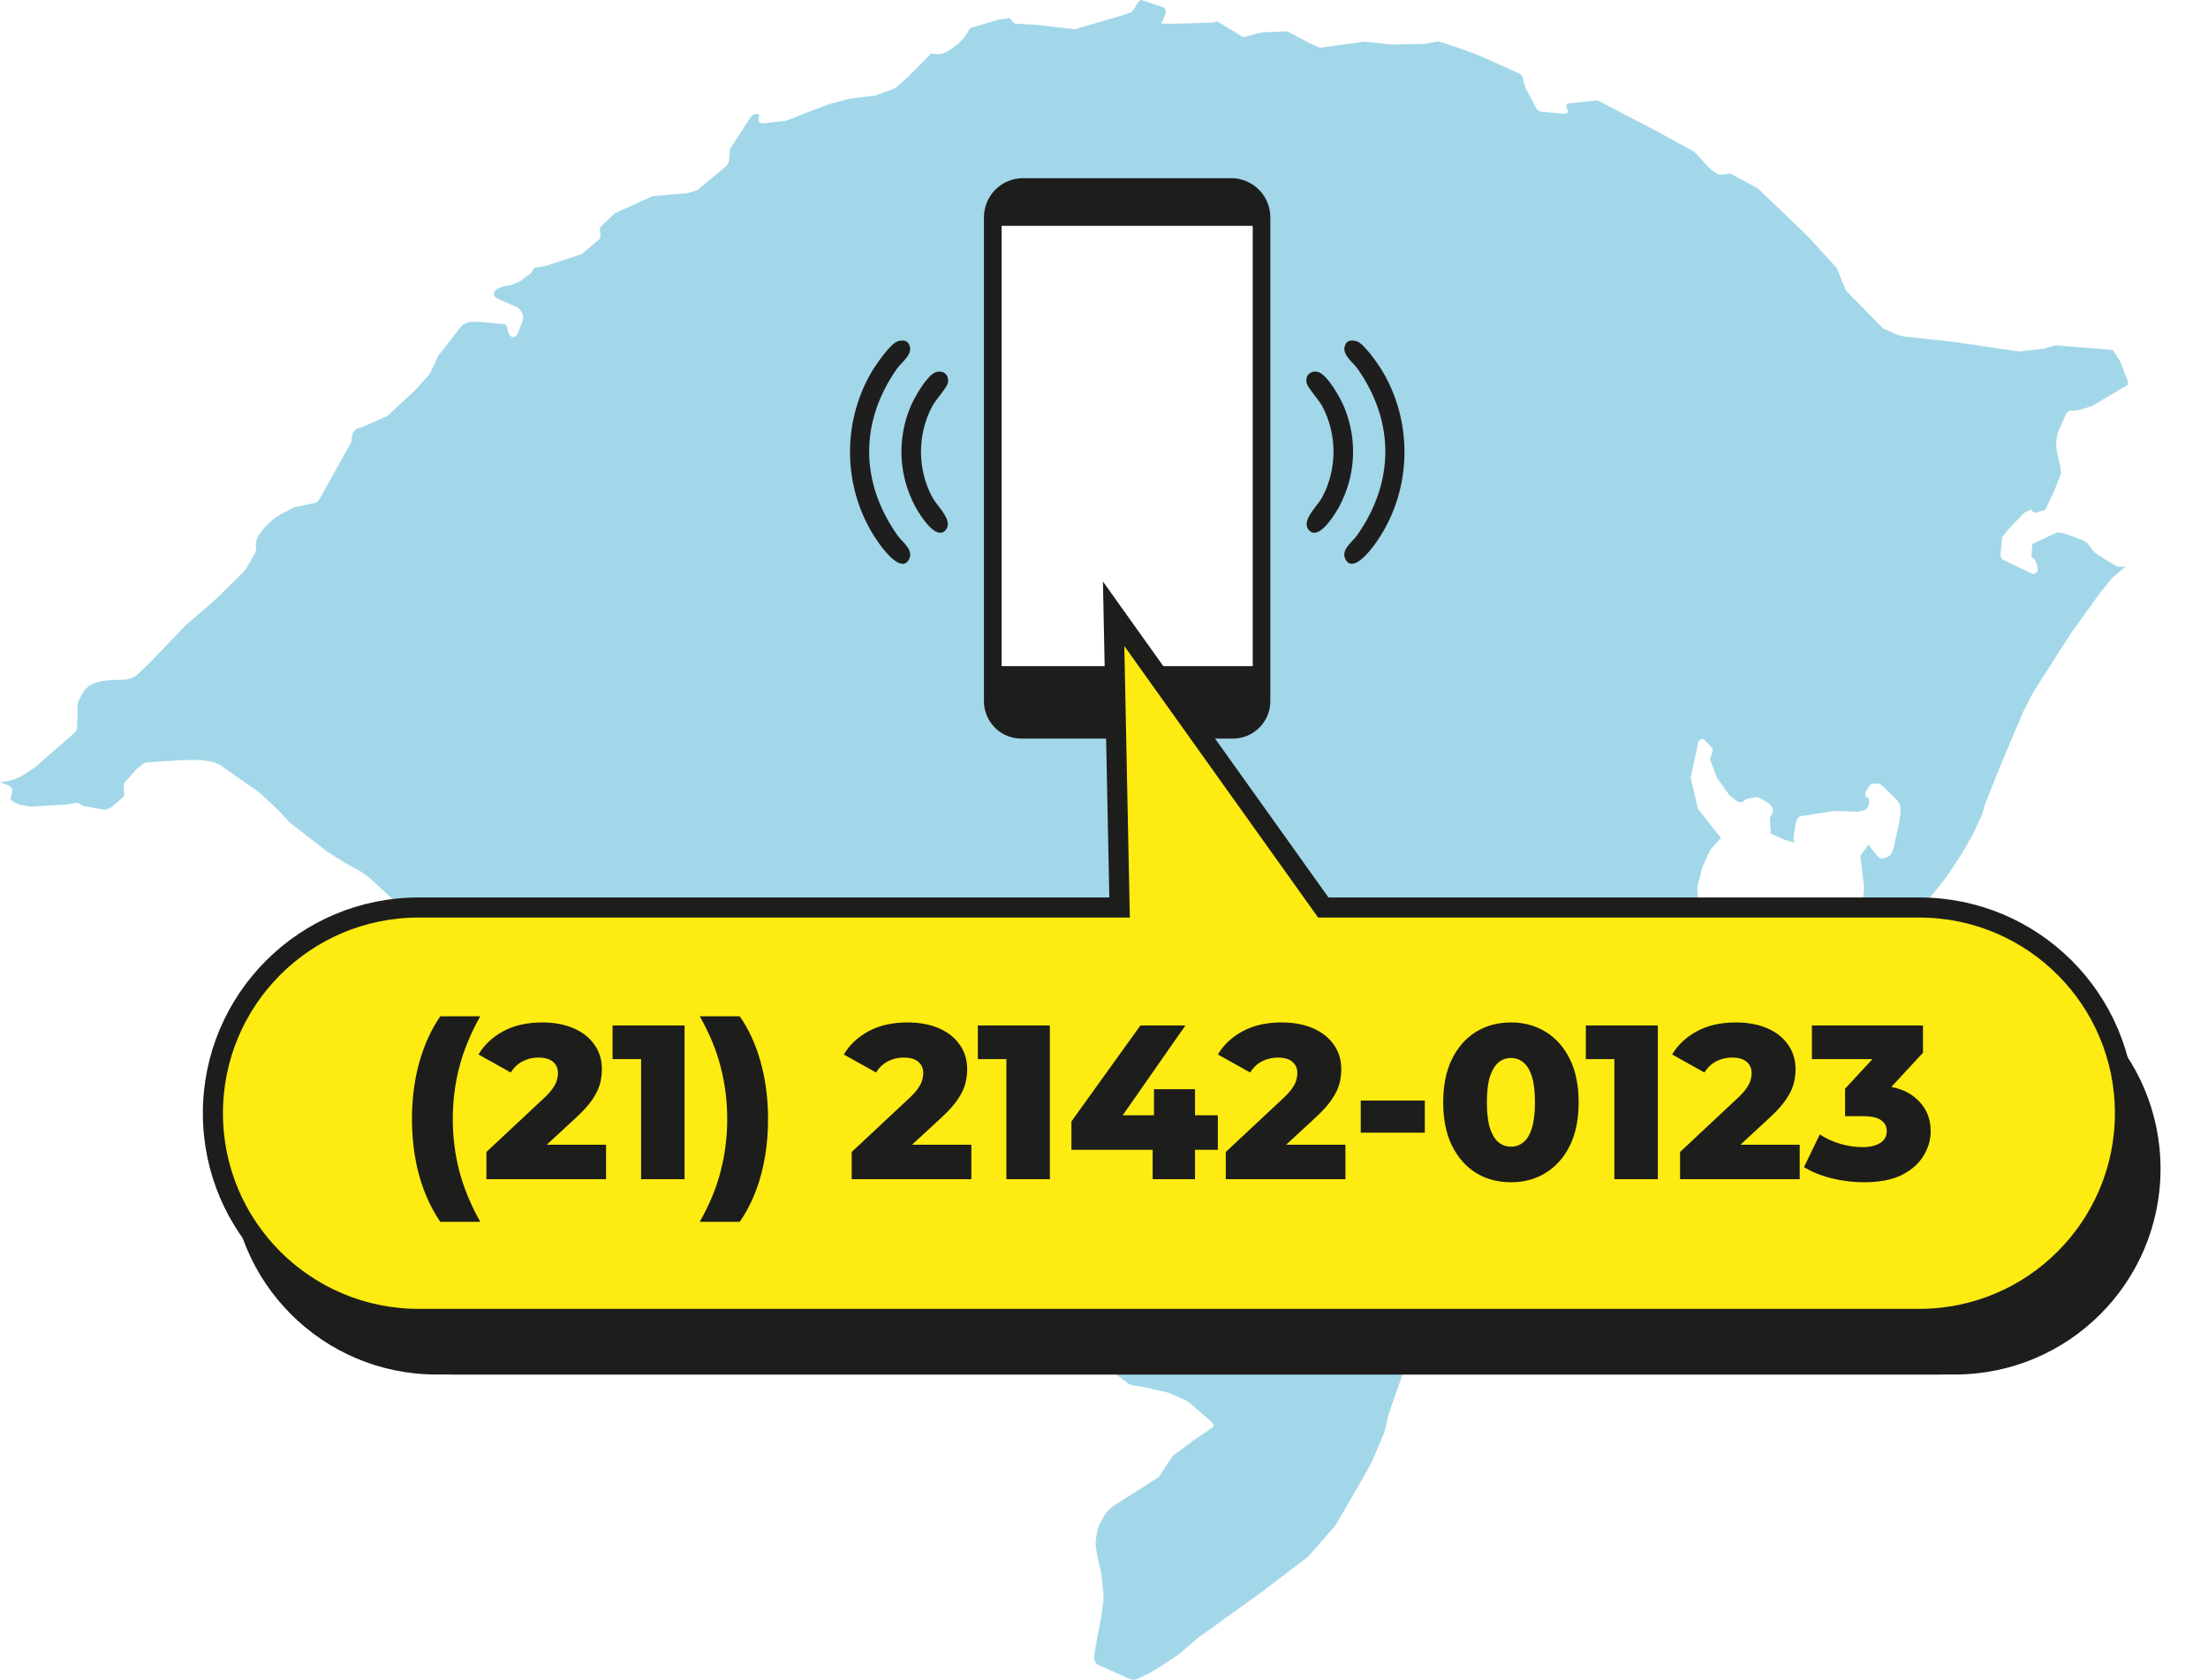
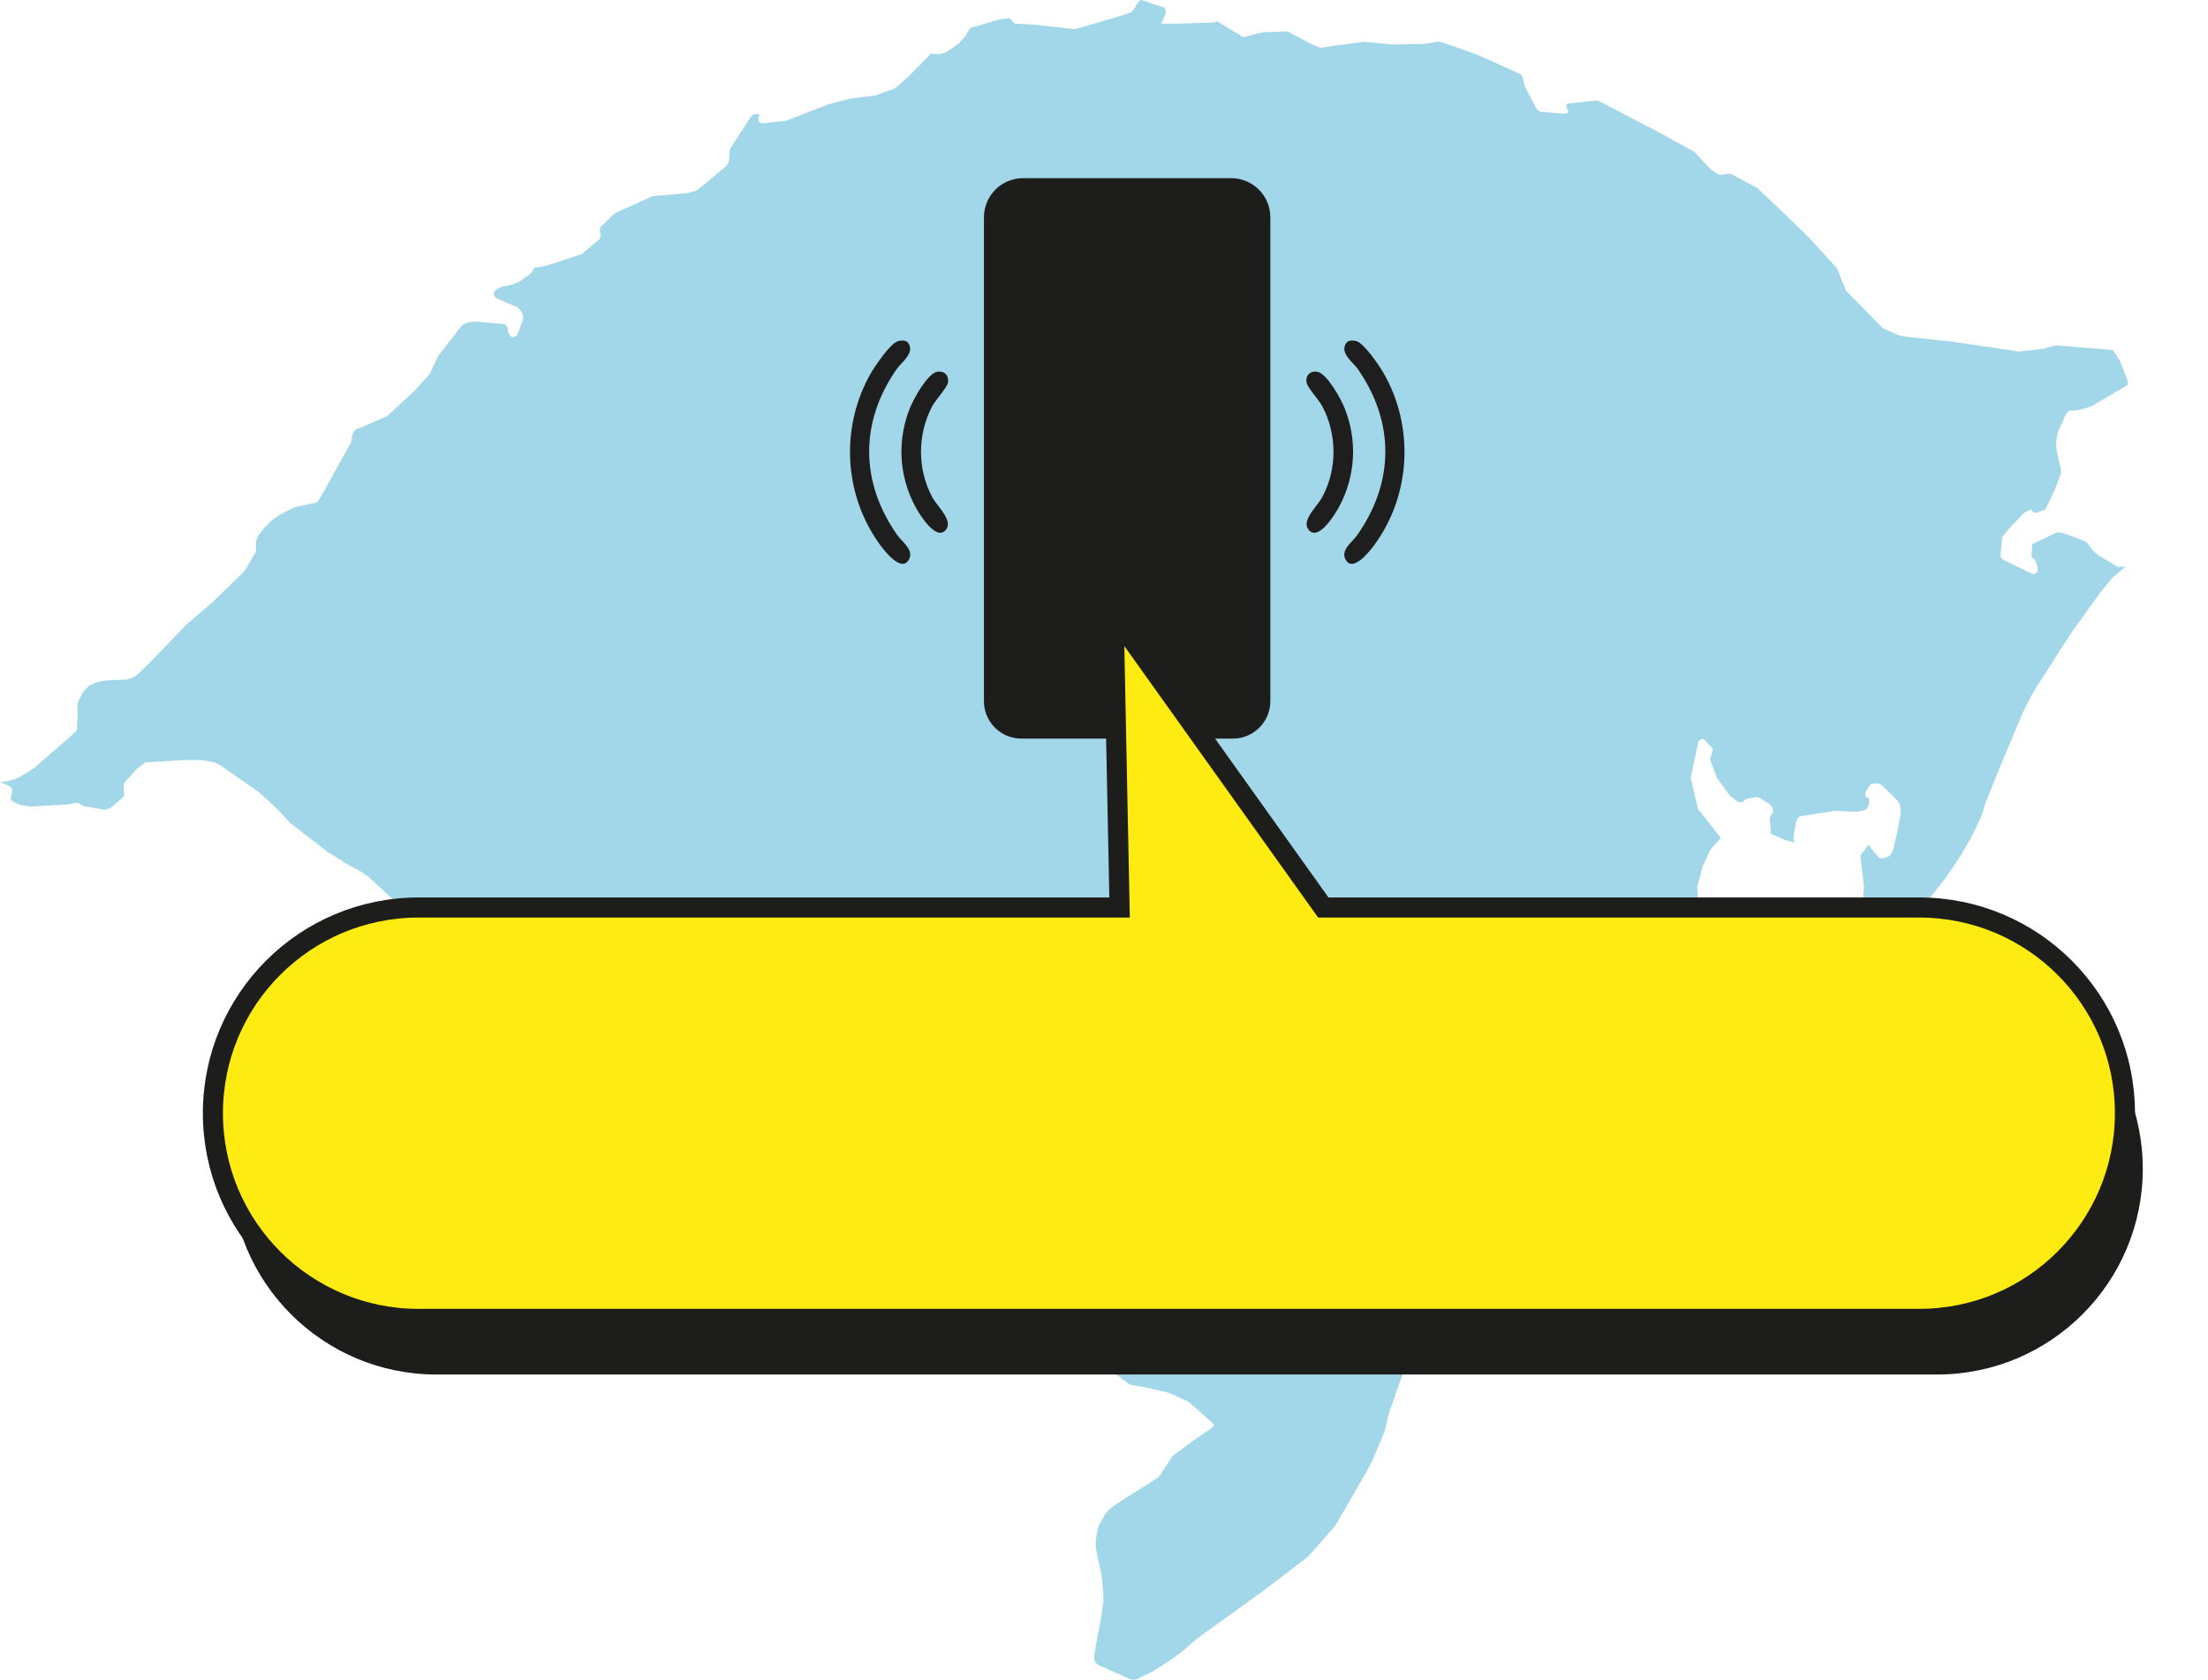
<svg xmlns="http://www.w3.org/2000/svg" width="351" height="267" viewBox="0 0 351 267" fill="none">
  <path d="M192.722 226.925L192.853 226.757L192.949 226.59L192.853 226.339L192.722 226.148L192.363 225.813L190.055 223.792L188.907 222.823L188.44 222.572L185.75 221.376L181.911 220.491L181.014 220.323L180.368 220.24L179.806 220.132L179.375 219.941L174.616 216.293L173.946 215.743L173.276 215.133L172.69 214.523L170.262 212.072L169.987 211.737L169.808 211.342L169.473 210.015L169.377 209.572L169.712 208.412L169.617 207.934L168.469 205.578L165.108 201.165L159.679 196.74L159.583 196.298L159.248 195.987L158.1 195.269L157.669 195.018L157.239 194.827L151.403 192.387L151.2 192.303L150.841 192.255L150.566 192.339L149.92 192.65L146.978 192.758L141.776 189.457L139.157 187.436L138.87 187.101L137.817 186.025L137.482 185.69L136.298 184.972L135.15 184.494L134.206 184.135L134.158 181.349L133.978 180.715L133.883 180.464L133.775 180.272L133.667 180.105L129.027 175.847L128.848 175.716L128.381 175.524L128.094 175.501L124.196 174.867L123.55 174.783L122.88 174.735L121.732 174.843L119.831 174.675L119.269 174.508L118.754 174.34L118.013 174.065L117.044 173.515L114.999 172.128L113.767 171.159L112.284 169.88L108.9 169.963L108.721 170.131L108.517 170.215L108.242 170.262H107.955L107.668 170.215L107.381 170.131L106.951 169.94L101.82 167.273L101.234 166.914L100.899 166.603L100.517 166.077L97.288 161.018L97.335 160.767L97.288 160.288L97.192 160.037L97.084 159.846L96.439 159.009L96.163 158.674L93.269 155.529L89.012 152.551L86.632 150.96L86.357 150.853L86.07 150.805L84.838 150.757L84.372 150.924L84.192 151.092L84.085 151.259L83.905 151.702L83.858 151.977L82.53 155.003L78.787 157.705L75.845 159.726L75.462 159.978L75.187 160.025L73.19 160.217L72.341 160.3L69.112 160.277L68.167 160.193L68.059 159.667L68.335 155.577L68.43 154.548L68.526 153.986L68.657 153.544L69.22 152.874L69.399 152.479L69.674 151.726L69.722 151.2L69.674 150.733L69.112 149.573L68.598 148.903L63.706 144.096L58.588 139.396L57.26 138.475L55.179 137.363L52.082 135.413L46.808 131.335L46.138 130.809L45.242 129.888L44.392 128.92L41.546 126.253L41.163 125.918L34.909 121.553L34.012 121.158L31.931 120.799L28.834 120.823L23.177 121.182L22.746 121.433L21.718 122.234L21.431 122.569L19.972 124.208L19.697 124.566L19.673 125.093L19.697 125.571L19.745 126.324L19.565 126.719L17.903 128.142L17.52 128.417L17.137 128.609L16.575 128.716L13.191 128.106L12.808 127.831L12.378 127.64L12.043 127.616L10.763 127.867L4.975 128.202L4.616 128.178L3.671 128.011L3.396 127.987L2.93 127.819L2.26 127.508L1.878 127.257L1.698 127.09L1.794 126.336L1.901 126.145L1.949 125.619L1.901 125.368L1.794 125.176L1.435 124.901L1.232 124.794L0 124.351L1.1 124.184L2.332 123.849L3.181 123.49L4.891 122.414L5.453 122.055L11.289 116.972L11.959 116.363L12.234 116.004V115.729L12.342 113.421L12.294 112.261L12.342 111.985L12.45 111.507L13.036 110.311L13.418 109.761L13.705 109.426L14.195 108.984L14.578 108.792L15.224 108.517L16.169 108.242L17.58 108.111L20.008 108.027L21.192 107.668L21.574 107.417L21.933 107.142L22.399 106.7L22.866 106.257L23.966 105.181L29.623 99.285L33.88 95.637L38.772 90.854L38.879 90.686L39.154 90.328L40.613 87.792L40.709 87.314V87.039L40.661 86.321L40.709 86.046L41.044 85.161L41.319 84.802L41.989 83.917L43.22 82.721L43.579 82.446L44.297 81.92L45.911 81.083L46.724 80.641L50.288 79.887L50.623 79.552L51.09 78.799L55.849 70.248L55.945 69.447L56.053 68.968L56.148 68.717L56.423 68.359L56.782 68.107L57.296 68L61.554 66.134L65.967 62.044L68.299 59.461L69.662 56.567L73.274 51.927L73.405 51.759L73.764 51.508L74.195 51.317L74.47 51.233L75.032 51.149H75.977L80.15 51.508L80.353 51.616L80.629 51.951L80.724 52.393V52.644L80.999 53.254L81.286 53.529L81.561 53.613L81.837 53.529L82.016 53.422L82.291 53.063L82.47 52.62L83.116 50.874L83.164 50.324L83.068 49.882L82.973 49.69L82.614 49.164L82.434 48.997L82.052 48.745L80.904 48.267L78.906 47.382L78.727 47.215L78.596 47.047L78.5 46.856V46.605L78.703 46.21L78.883 46.043L79.265 45.792L79.935 45.54L81.262 45.289L82.59 44.763L84.36 43.46L84.491 43.292L84.766 42.933L84.862 42.575L86.728 42.264L92.468 40.398L95.267 38.042L95.374 37.875L95.47 37.348L95.362 36.679V36.428L95.41 36.176L95.685 35.842L97.73 33.892L98.161 33.701L103.746 31.177L104.308 31.13L108.864 30.735H109.139L110.802 30.257L115.466 26.394L115.8 25.844L115.908 25.365L116.016 23.727L119.293 18.668L119.58 18.333L119.759 18.226L119.962 18.142L120.237 18.094L120.524 18.142L120.704 18.25V18.501L120.608 18.692L120.56 18.967L120.608 19.218L120.704 19.41L120.907 19.517L121.182 19.601L121.744 19.553L124.925 19.194L125.2 19.111L127.628 18.142L131.802 16.552L135.162 15.666L139.109 15.188L142.111 14.112L142.29 14.004L142.649 13.729L144.395 12.174L148.054 8.479L148.329 8.563L149.31 8.611L149.824 8.503L150.494 8.252L151.391 7.642L152.24 7.008L152.419 6.877L153.161 6.075L153.448 5.74L154.118 4.628L154.249 4.461L158.71 3.121L160.48 2.87L161.293 3.755L164.45 3.923L170.908 4.64L177.833 2.619L179.698 2.009L179.901 1.901L180.189 1.567L180.523 1.04L180.619 0.849L180.727 0.658L180.93 0.323L181.265 0.048L181.444 0L181.719 0.084L184.661 1.076L184.936 1.16L185.116 1.268L185.223 1.435L185.319 1.626V1.878L185.295 2.129L184.781 3.408L184.578 3.767H186.957L192.746 3.6L193.511 3.408L197.206 5.633L197.386 5.8L197.661 5.884L198.175 5.776L200.639 5.142L204.633 4.975L208.293 6.924L209.859 7.594L212.371 7.235L216.927 6.625L221.137 7.068L226.494 6.984L228.36 6.625H228.647L228.922 6.649L229.197 6.733L232.51 7.845L234.914 8.73L235.117 8.814L241.527 11.696L241.886 11.971L241.993 12.139L242.089 12.33V12.605L242.472 13.909L244.313 17.377L244.672 17.652L244.852 17.759L248.643 18.07L248.93 18.046L249.133 17.939L249.312 17.807L249.265 17.556L249.157 17.389L248.978 16.994L249.085 16.552L249.265 16.444L253.845 15.966L254.311 16.133L255.77 16.886L263.592 20.976L269.332 24.122L271.76 26.729L271.939 26.896L272.992 27.65L273.267 27.733L273.554 27.781L274.941 27.59L275.216 27.674L279.258 29.838L279.437 29.946L285.979 36.2L287.641 37.839L292.019 42.646L292.198 43.041L292.664 44.285L293.43 46.114L293.537 46.282L299.326 52.178L299.529 52.285L301.61 53.206L302.638 53.481L310.424 54.319L320.96 55.873L325.086 55.395L325.289 55.287L326.569 54.952L326.856 54.904L335.777 55.622L335.956 55.754L336.985 57.344L337.451 58.504L338.3 60.729L338.193 61.207L332.704 64.46L332.5 64.567L332.225 64.651L330.515 65.177L329.367 65.285L329.092 65.237L328.709 65.488L328.434 65.823L328.327 66.014L327.178 68.622L326.999 69.291L326.903 70.045L326.856 70.571L326.903 71.324L327.178 72.748L327.561 74.338L327.609 74.816V75.367L327.43 75.809L326.533 78.081L325.169 80.975L324.966 81.083L323.555 81.525L323.124 81.358L322.921 80.963L321.821 81.49L319.692 83.654L318.305 85.317L318.03 87.924V88.45L318.125 88.641L318.412 88.976L322.921 91.141L323.196 91.224L323.483 91.201L323.818 90.925L323.914 90.734V90.184L323.734 89.55L323.447 88.94L323.112 88.665L322.933 88.558L323.064 86.477L326.963 84.647L327.25 84.623L327.812 84.707L328.327 84.874L329.068 85.125L329.786 85.376L331.197 85.927L331.783 86.285L332.07 86.62L332.165 86.811L332.811 87.649L333.481 88.199L336.662 90.112L337.894 90.064L335.765 91.87L334.282 93.7L333.852 94.226L329.343 100.481L327.477 103.363L323.399 109.761L322.837 110.73L322.55 111.34L321.737 112.894L321.558 113.289L317.814 122.175L315.578 127.784L315.303 128.704L315.016 129.589L314.275 131.228L313.987 131.838L313.605 132.639L311.895 135.665L309.383 139.444L307.386 141.979L306.956 142.457L304.827 145.16L298.189 153.687L297.807 154.213L297.376 154.967L297.281 155.218L296.384 156.725L296.109 157.083L294.542 158.889L293.083 160.48L288.873 164.701L285.931 167.584L280.574 172.666L279.593 173.551L276.615 175.859L272.358 179.052L261.774 186.634L256.081 189.529L255.137 189.887L253.654 190.33L253.187 190.497L252.541 190.832L246.801 193.643L246.155 193.977L245.007 194.695L243.775 195.592L243.596 195.759L243.321 196.118L241.958 197.78L240.606 199.503L236.767 204.011L236.66 204.179H236.385L236.253 204.011L236.074 203.617L235.978 203.365L236.026 202.612L236.456 201.811L236.839 201.261L237.222 200.734L237.604 200.172L237.7 199.981L237.879 199.263L238.848 195.269V195.018L238.669 194.575L238.561 194.408L237.281 192.985L236.253 191.873L235.583 191.263L235.404 190.868V190.593L235.679 190.234L235.787 190.067L236.253 189.875L237.066 189.708H237.425L238.37 189.816L239.47 190.067L240.032 190.174L240.498 190.342L240.929 190.533L241.312 190.784L241.778 191.227L242.065 191.562L242.173 191.729L242.352 191.897L242.555 192.004L243.297 192.279L243.572 192.303L244.218 192.279L245.067 192.112L245.832 191.92L252.517 188.943L254.036 187.95L254.778 187.424L259.442 182.556L262.599 179.304L264.309 177.557L264.357 177.725L264.536 177.892L265.302 178.167L265.577 178.251L266.223 178.335L267.167 178.251L267.729 178.167L268.495 177.976L268.961 177.809L270.887 176.565L271.652 176.039L272.465 175.285L274.032 173.479L274.307 173.121L274.486 172.678L275.252 169.928L275.682 168.265L275.778 167.799L275.826 167.237L275.646 165.287L275.551 164.534L275.455 164.283L275.072 163.482L275.025 163.23L275.072 162.704L275.347 160.623L275.479 160.145L275.587 159.978L276.053 159.786L279.904 159.954L281.949 160.504L281.901 160.755L282.236 162.31L282.284 162.561L282.487 162.692L283.3 162.525L283.408 162.357L283.587 161.963L282.774 158.985L282.822 158.734L284.185 154.285L285.513 153.029L287.821 152.144L292.078 150.123L292.282 149.992L293.047 149.525L293.717 148.999L294.076 148.664L294.506 148.198L294.937 147.444L295.212 146.811L295.415 146.177L295.546 145.71L296.216 142.326L296.324 141.046L295.738 135.987L297.101 134.206L297.281 134.648L297.556 134.983L298.656 136.286L299.122 136.454L299.409 136.406L299.684 136.358L300.33 136.083L300.617 135.748L300.725 135.557L300.82 135.366L301 134.839L301.849 131.108L302.124 129.362V128.561L302.016 127.843L301.658 127.281L299.349 124.997L298.991 124.722L298.524 124.555H297.879L297.603 124.602L297.4 124.71L297.221 124.818L297.113 124.985L296.551 125.954V126.671L296.826 126.695L297.005 126.863L297.101 127.054L297.149 127.305V127.58L296.946 128.214L296.838 128.405L296.73 128.573L296.551 128.68L296.348 128.788L296.073 128.872L295.511 128.979L295.224 129.027L291.66 128.896L286.302 129.733L286.027 129.817L285.74 130.151L285.632 130.343L285.537 130.594L285.441 131.06L285.154 132.782L285.13 133.309L285.154 133.56L285.357 133.954L283.743 133.512L281.518 132.519L281.339 129.984L281.77 129.231L281.865 128.979V128.788L281.817 128.537L281.722 128.346L281.339 127.819L279.856 126.899L279.653 126.791L279.378 126.707H279.091L277.727 126.982L277.452 127.066L277.165 127.377L276.962 127.485L276.687 127.532L276.22 127.425L274.941 126.432L272.944 123.646L271.796 120.62L271.903 120.429L272.083 119.986L272.262 119.269V118.994L270.935 117.57L270.731 117.463L270.444 117.511L270.241 117.618L270.062 117.786L269.966 117.977L268.782 123.562L268.806 123.813L269.906 128.537L270.002 128.728L270.181 128.896L273.589 133.237L273.255 133.512L271.843 135.15L270.815 137.399L270.636 137.793L269.918 140.58L269.81 141.046L269.918 142.792V143.127L270.014 143.402L270.109 143.653L270.217 144.18L270.863 147.564L270.815 148.114L270.707 148.832L270.612 149.083L270.504 149.25L270.325 149.358L270.05 149.274L269.069 148.664L268.961 148.497L269.009 148.305L269.189 148.198H269.523L269.798 148.15L269.978 147.983L269.882 147.229L269.703 146.308L268.603 143.641L268.495 143.45L268.387 143.366L268.28 143.342H268.1L267.251 142.673L266.402 143.067L265.971 143.546L265.792 143.988L265.744 144.239L265.696 147.133L262.754 152.91L262.396 153.185L262.109 153.496L261.822 154.381L261.547 155.577L261.642 158.196L261.69 158.722L261.798 159.164L262.073 159.499L262.539 159.942L260.387 161.245L257.875 162.238L256.416 162.405L256.141 162.489L255.758 162.74L255.471 163.075L254.909 164.044L254.55 164.881L254.216 166.041V166.316L243.165 169.617L242.89 169.664L241.144 170.741L241.037 170.908L239.936 173.264L239.661 173.898L239.566 174.699L239.291 179.28L237.724 182.616L237.616 182.784L236.767 184.111L236.492 184.422L236.109 184.697L235.44 184.948L234.16 185.307L232.677 185.75L231.266 186.276L230.836 186.467L230.477 186.718L230.297 186.826L230.01 187.161L229.903 187.639V190.94L231.23 192.77L231.996 194.958L231.72 195.042L229.675 195.879L229.245 196.07L229.137 196.262L229.03 196.74L228.599 199.526L229.448 200.77L229.628 200.878L229.903 200.962H230.238L230.752 200.794L231.649 200.459L234.244 201.356L235.189 201.835L235.655 203.64V203.915L235.476 204.083L232.881 205.327L230.034 207.192L229.675 207.467L229.245 207.946L228.575 208.831L227.989 209.799L223.528 217.082L223.325 217.441L223.229 217.692L221.232 223.385L220.563 225.406L220.455 226.16L220.276 226.877L220.001 227.798L218.135 232.247L217.286 233.837L212.622 241.922L212.263 242.472L211.988 242.831L208.245 247.088L207.778 247.566L200.519 253.091L198.857 254.287L190.449 260.339L187.508 262.862L186.945 263.257L186.383 263.651L185.235 264.405L183.669 265.397L183.286 265.649L180.775 266.892L180.26 267L179.973 266.976L179.411 266.809L174.771 264.728L174.568 264.62L174.388 264.513L174.101 264.178L173.898 263.544L174.173 261.714L174.448 260.243L174.831 258.246L175.106 256.691L175.237 255.663L175.417 254.383V253.582L175.082 250.114L174.879 249.217L174.699 248.547L174.496 247.626L174.293 246.43L174.185 245.713V244.959L174.364 243.656L174.544 242.902L174.639 242.651L174.687 242.46L175.022 241.85L175.381 241.24L175.716 240.63L176.146 240.152L176.613 239.673L177.175 239.279L178.323 238.525L184.195 234.794L186.431 231.41L189.612 229.042L192.781 226.877L192.722 226.925Z" fill="#A2D7E9" />
-   <path d="M162.644 28.451H195.723C199.084 28.451 201.811 31.177 201.811 34.538V111.459C201.811 114.664 199.204 117.271 195.999 117.271H162.357C159.152 117.271 156.545 114.664 156.545 111.459V34.538C156.545 31.177 159.272 28.451 162.632 28.451H162.644Z" fill="#1D1D1B" stroke="#1E1E1E" stroke-width="0.263" stroke-miterlimit="10" />
+   <path d="M162.644 28.451H195.723C199.084 28.451 201.811 31.177 201.811 34.538V111.459C201.811 114.664 199.204 117.271 195.999 117.271H162.357C159.152 117.271 156.545 114.664 156.545 111.459V34.538C156.545 31.177 159.272 28.451 162.632 28.451H162.644" fill="#1D1D1B" stroke="#1E1E1E" stroke-width="0.263" stroke-miterlimit="10" />
  <path d="M142.792 54.211C143.689 54.008 144.383 54.115 144.634 55.06C145.005 56.459 143.235 57.667 142.553 58.648C136.645 67.115 136.729 76.694 142.673 85.101C143.414 86.154 145.304 87.397 144.502 88.916C143.342 91.105 140.64 87.601 139.898 86.596C134.05 78.608 133.548 67.665 138.547 59.138C139.205 58.026 141.608 54.486 142.78 54.223L142.792 54.211Z" fill="#1E1E1E" />
  <path d="M148.975 59.102C150.123 58.887 150.877 59.688 150.697 60.812C150.578 61.566 148.724 63.587 148.222 64.52C145.806 69.028 145.794 74.625 148.246 79.11C148.987 80.461 151.51 82.698 150.41 84.157C148.844 86.225 146.105 81.633 145.519 80.557C142.888 75.654 142.577 69.973 144.67 64.807C145.256 63.36 147.432 59.389 148.975 59.09V59.102Z" fill="#1E1E1E" />
-   <path d="M199.144 35.901H159.224V105.886H199.144V35.901Z" fill="white" />
  <path d="M215.6 54.211C214.703 54.008 214.009 54.115 213.758 55.06C213.387 56.459 215.157 57.667 215.839 58.648C221.747 67.115 221.663 76.694 215.719 85.101C214.978 86.154 213.088 87.397 213.889 88.916C215.049 91.105 217.752 87.601 218.494 86.596C224.342 78.608 224.844 67.665 219.845 59.138C219.187 58.026 216.784 54.486 215.612 54.223L215.6 54.211Z" fill="#1E1E1E" />
  <path d="M209.417 59.102C208.269 58.887 207.515 59.688 207.695 60.812C207.814 61.566 209.668 63.587 210.17 64.52C212.586 69.028 212.598 74.625 210.146 79.11C209.405 80.461 206.881 82.698 207.982 84.157C209.548 86.225 212.287 81.633 212.873 80.557C215.504 75.654 215.815 69.973 213.722 64.807C213.136 63.36 210.959 59.389 209.417 59.09V59.102Z" fill="#1E1E1E" />
  <g filter="url(#filter0_d_34_2)">
    <path d="M307.936 153.089H69.375C51.317 153.089 36.679 167.727 36.679 185.785C36.679 203.844 51.317 218.482 69.375 218.482H307.936C325.994 218.482 340.632 203.844 340.632 185.785C340.632 167.727 325.994 153.089 307.936 153.089Z" fill="#1D1D1B" />
  </g>
  <g filter="url(#filter1_d_34_2)">
-     <path d="M310.758 153.089H72.197C54.139 153.089 39.501 167.727 39.501 185.785C39.501 203.844 54.139 218.482 72.197 218.482H310.758C328.817 218.482 343.455 203.844 343.455 185.785C343.455 167.727 328.817 153.089 310.758 153.089Z" fill="#1D1D1B" />
-   </g>
+     </g>
  <g filter="url(#filter2_d_34_2)">
    <path d="M305.09 144.251H210.361L177.031 97.563L177.976 144.251H66.541C48.482 144.251 33.844 158.889 33.844 176.948C33.844 195.006 48.482 209.644 66.541 209.644H305.102C323.16 209.644 337.798 195.006 337.798 176.948C337.798 158.889 323.16 144.251 305.102 144.251H305.09Z" fill="#FDEB11" />
    <path d="M305.09 144.251H210.361L177.031 97.563L177.976 144.251H66.541C48.482 144.251 33.844 158.889 33.844 176.948C33.844 195.006 48.482 209.644 66.541 209.644H305.102C323.16 209.644 337.798 195.006 337.798 176.948C337.798 158.889 323.16 144.251 305.102 144.251H305.09Z" stroke="#1D1D1B" stroke-width="3.193" stroke-miterlimit="10" />
  </g>
-   <path d="M69.991 194.206C68.549 192.112 67.432 189.669 66.641 186.878C65.873 184.062 65.489 181.061 65.489 177.874C65.489 174.687 65.873 171.697 66.641 168.906C67.432 166.091 68.549 163.636 69.991 161.542H76.342C74.83 164.241 73.725 166.917 73.027 169.569C72.329 172.221 71.98 174.989 71.98 177.874C71.98 180.759 72.329 183.527 73.027 186.18C73.725 188.832 74.83 191.507 76.342 194.206H69.991ZM77.324 187.436V183.109L86.467 174.559C87.118 173.954 87.595 173.419 87.898 172.954C88.224 172.488 88.433 172.07 88.526 171.697C88.642 171.302 88.701 170.941 88.701 170.616C88.701 169.825 88.433 169.208 87.898 168.766C87.386 168.324 86.607 168.103 85.56 168.103C84.676 168.103 83.85 168.301 83.082 168.696C82.314 169.092 81.686 169.685 81.198 170.476L76.068 167.614C76.975 166.079 78.29 164.846 80.011 163.915C81.733 162.985 83.792 162.52 86.188 162.52C88.072 162.52 89.724 162.822 91.143 163.427C92.562 164.032 93.668 164.893 94.459 166.009C95.273 167.126 95.68 168.44 95.68 169.953C95.68 170.744 95.575 171.535 95.366 172.326C95.156 173.093 94.749 173.919 94.144 174.803C93.563 175.664 92.69 176.629 91.527 177.7L84.269 184.4L83.117 181.957H96.343V187.436H77.324ZM101.914 187.436V165.486L104.88 168.347H97.377V163.008H108.823V187.436H101.914ZM117.592 194.206H111.241C112.776 191.507 113.881 188.832 114.556 186.18C115.254 183.527 115.603 180.759 115.603 177.874C115.603 174.989 115.254 172.221 114.556 169.569C113.881 166.917 112.776 164.241 111.241 161.542H117.592C119.057 163.636 120.174 166.091 120.942 168.906C121.71 171.697 122.093 174.687 122.093 177.874C122.093 181.061 121.71 184.062 120.942 186.878C120.174 189.669 119.057 192.112 117.592 194.206ZM135.395 187.436V183.109L144.538 174.559C145.189 173.954 145.666 173.419 145.968 172.954C146.294 172.488 146.503 172.07 146.596 171.697C146.713 171.302 146.771 170.941 146.771 170.616C146.771 169.825 146.503 169.208 145.968 168.766C145.457 168.324 144.677 168.103 143.63 168.103C142.746 168.103 141.92 168.301 141.153 168.696C140.385 169.092 139.757 169.685 139.268 170.476L134.138 167.614C135.046 166.079 136.36 164.846 138.082 163.915C139.803 162.985 141.862 162.52 144.258 162.52C146.143 162.52 147.795 162.822 149.214 163.427C150.633 164.032 151.738 164.893 152.529 166.009C153.343 167.126 153.75 168.44 153.75 169.953C153.75 170.744 153.646 171.535 153.436 172.326C153.227 173.093 152.82 173.919 152.215 174.803C151.633 175.664 150.761 176.629 149.598 177.7L142.339 184.4L141.187 181.957H154.413V187.436H135.395ZM159.984 187.436V165.486L162.95 168.347H155.447V163.008H166.894V187.436H159.984ZM170.323 182.76V178.258L181.281 163.008H188.434L177.791 178.258L174.511 177.281H193.599V182.76H170.323ZM183.235 187.436V182.76L183.444 177.281V173.128H189.97V187.436H183.235ZM194.862 187.436V183.109L204.005 174.559C204.657 173.954 205.134 173.419 205.436 172.954C205.762 172.488 205.971 172.07 206.064 171.697C206.181 171.302 206.239 170.941 206.239 170.616C206.239 169.825 205.971 169.208 205.436 168.766C204.924 168.324 204.145 168.103 203.098 168.103C202.214 168.103 201.388 168.301 200.62 168.696C199.853 169.092 199.224 169.685 198.736 170.476L193.606 167.614C194.513 166.079 195.828 164.846 197.549 163.915C199.271 162.985 201.33 162.52 203.726 162.52C205.611 162.52 207.262 162.822 208.681 163.427C210.101 164.032 211.206 164.893 211.997 166.009C212.811 167.126 213.218 168.44 213.218 169.953C213.218 170.744 213.113 171.535 212.904 172.326C212.695 173.093 212.287 173.919 211.683 174.803C211.101 175.664 210.229 176.629 209.065 177.7L201.807 184.4L200.655 181.957H213.881V187.436H194.862ZM216.313 180.038V174.943H226.503V180.038H216.313ZM240.205 187.924C238.111 187.924 236.25 187.424 234.621 186.424C233.016 185.423 231.748 183.981 230.817 182.097C229.887 180.212 229.422 177.921 229.422 175.222C229.422 172.523 229.887 170.232 230.817 168.347C231.748 166.463 233.016 165.02 234.621 164.02C236.25 163.02 238.111 162.52 240.205 162.52C242.275 162.52 244.113 163.02 245.718 164.02C247.347 165.02 248.626 166.463 249.557 168.347C250.488 170.232 250.953 172.523 250.953 175.222C250.953 177.921 250.488 180.212 249.557 182.097C248.626 183.981 247.347 185.423 245.718 186.424C244.113 187.424 242.275 187.924 240.205 187.924ZM240.205 182.271C240.949 182.271 241.601 182.038 242.159 181.573C242.741 181.108 243.194 180.363 243.52 179.34C243.846 178.293 244.008 176.92 244.008 175.222C244.008 173.5 243.846 172.128 243.52 171.104C243.194 170.081 242.741 169.336 242.159 168.871C241.601 168.405 240.949 168.173 240.205 168.173C239.46 168.173 238.797 168.405 238.216 168.871C237.657 169.336 237.204 170.081 236.855 171.104C236.529 172.128 236.366 173.5 236.366 175.222C236.366 176.92 236.529 178.293 236.855 179.34C237.204 180.363 237.657 181.108 238.216 181.573C238.797 182.038 239.46 182.271 240.205 182.271ZM256.632 187.436V165.486L259.598 168.347H252.095V163.008H263.541V187.436H256.632ZM267.076 187.436V183.109L276.218 174.559C276.87 173.954 277.347 173.419 277.649 172.954C277.975 172.488 278.184 172.07 278.277 171.697C278.394 171.302 278.452 170.941 278.452 170.616C278.452 169.825 278.184 169.208 277.649 168.766C277.137 168.324 276.358 168.103 275.311 168.103C274.427 168.103 273.601 168.301 272.834 168.696C272.066 169.092 271.438 169.685 270.949 170.476L265.819 167.614C266.727 166.079 268.041 164.846 269.763 163.915C271.484 162.985 273.543 162.52 275.939 162.52C277.824 162.52 279.476 162.822 280.895 163.427C282.314 164.032 283.419 164.893 284.21 166.009C285.024 167.126 285.431 168.44 285.431 169.953C285.431 170.744 285.327 171.535 285.117 172.326C284.908 173.093 284.501 173.919 283.896 174.803C283.314 175.664 282.442 176.629 281.279 177.7L274.02 184.4L272.868 181.957H286.094V187.436H267.076ZM296.271 187.924C294.573 187.924 292.875 187.715 291.176 187.296C289.501 186.878 288.036 186.284 286.779 185.517L289.292 180.317C290.269 180.968 291.351 181.468 292.537 181.817C293.747 182.166 294.922 182.341 296.062 182.341C297.248 182.341 298.191 182.12 298.889 181.678C299.587 181.236 299.936 180.608 299.936 179.793C299.936 179.072 299.645 178.502 299.063 178.084C298.481 177.641 297.528 177.42 296.202 177.42H293.305V173.058L299.866 165.974L300.529 168.347H288.036V163.008H305.693V167.335L299.133 174.419L295.748 172.5H297.632C300.68 172.5 302.983 173.186 304.542 174.559C306.124 175.908 306.915 177.653 306.915 179.793C306.915 181.189 306.531 182.504 305.763 183.737C305.019 184.97 303.867 185.982 302.308 186.773C300.75 187.541 298.737 187.924 296.271 187.924Z" fill="#1D1D1B" />
  <defs>
    <filter id="filter0_d_34_2" x="29.407" y="145.818" width="318.496" height="79.935" filterUnits="userSpaceOnUse" color-interpolation-filters="sRGB">
      <feFlood flood-opacity="0" result="BackgroundImageFix" />
      <feColorMatrix in="SourceAlpha" type="matrix" values="0 0 0 0 0 0 0 0 0 0 0 0 0 0 0 0 0 0 127 0" result="hardAlpha" />
      <feOffset />
      <feGaussianBlur stdDeviation="3.636" />
      <feColorMatrix type="matrix" values="0 0 0 0 0.114 0 0 0 0 0.114 0 0 0 0 0.106 0 0 0 0.75 0" />
      <feBlend mode="normal" in2="BackgroundImageFix" result="effect1_dropShadow_34_2" />
      <feBlend mode="normal" in="SourceGraphic" in2="effect1_dropShadow_34_2" result="shape" />
    </filter>
    <filter id="filter1_d_34_2" x="32.23" y="145.818" width="318.496" height="79.935" filterUnits="userSpaceOnUse" color-interpolation-filters="sRGB">
      <feFlood flood-opacity="0" result="BackgroundImageFix" />
      <feColorMatrix in="SourceAlpha" type="matrix" values="0 0 0 0 0 0 0 0 0 0 0 0 0 0 0 0 0 0 127 0" result="hardAlpha" />
      <feOffset />
      <feGaussianBlur stdDeviation="3.636" />
      <feColorMatrix type="matrix" values="0 0 0 0 0.114 0 0 0 0 0.114 0 0 0 0 0.106 0 0 0 0.75 0" />
      <feBlend mode="normal" in2="BackgroundImageFix" result="effect1_dropShadow_34_2" />
      <feBlend mode="normal" in="SourceGraphic" in2="effect1_dropShadow_34_2" result="shape" />
    </filter>
    <filter id="filter2_d_34_2" x="24.977" y="85.162" width="321.689" height="133.35" filterUnits="userSpaceOnUse" color-interpolation-filters="sRGB">
      <feFlood flood-opacity="0" result="BackgroundImageFix" />
      <feColorMatrix in="SourceAlpha" type="matrix" values="0 0 0 0 0 0 0 0 0 0 0 0 0 0 0 0 0 0 127 0" result="hardAlpha" />
      <feOffset />
      <feGaussianBlur stdDeviation="3.636" />
      <feColorMatrix type="matrix" values="0 0 0 0 0.114 0 0 0 0 0.114 0 0 0 0 0.106 0 0 0 0.75 0" />
      <feBlend mode="normal" in2="BackgroundImageFix" result="effect1_dropShadow_34_2" />
      <feBlend mode="normal" in="SourceGraphic" in2="effect1_dropShadow_34_2" result="shape" />
    </filter>
  </defs>
</svg>